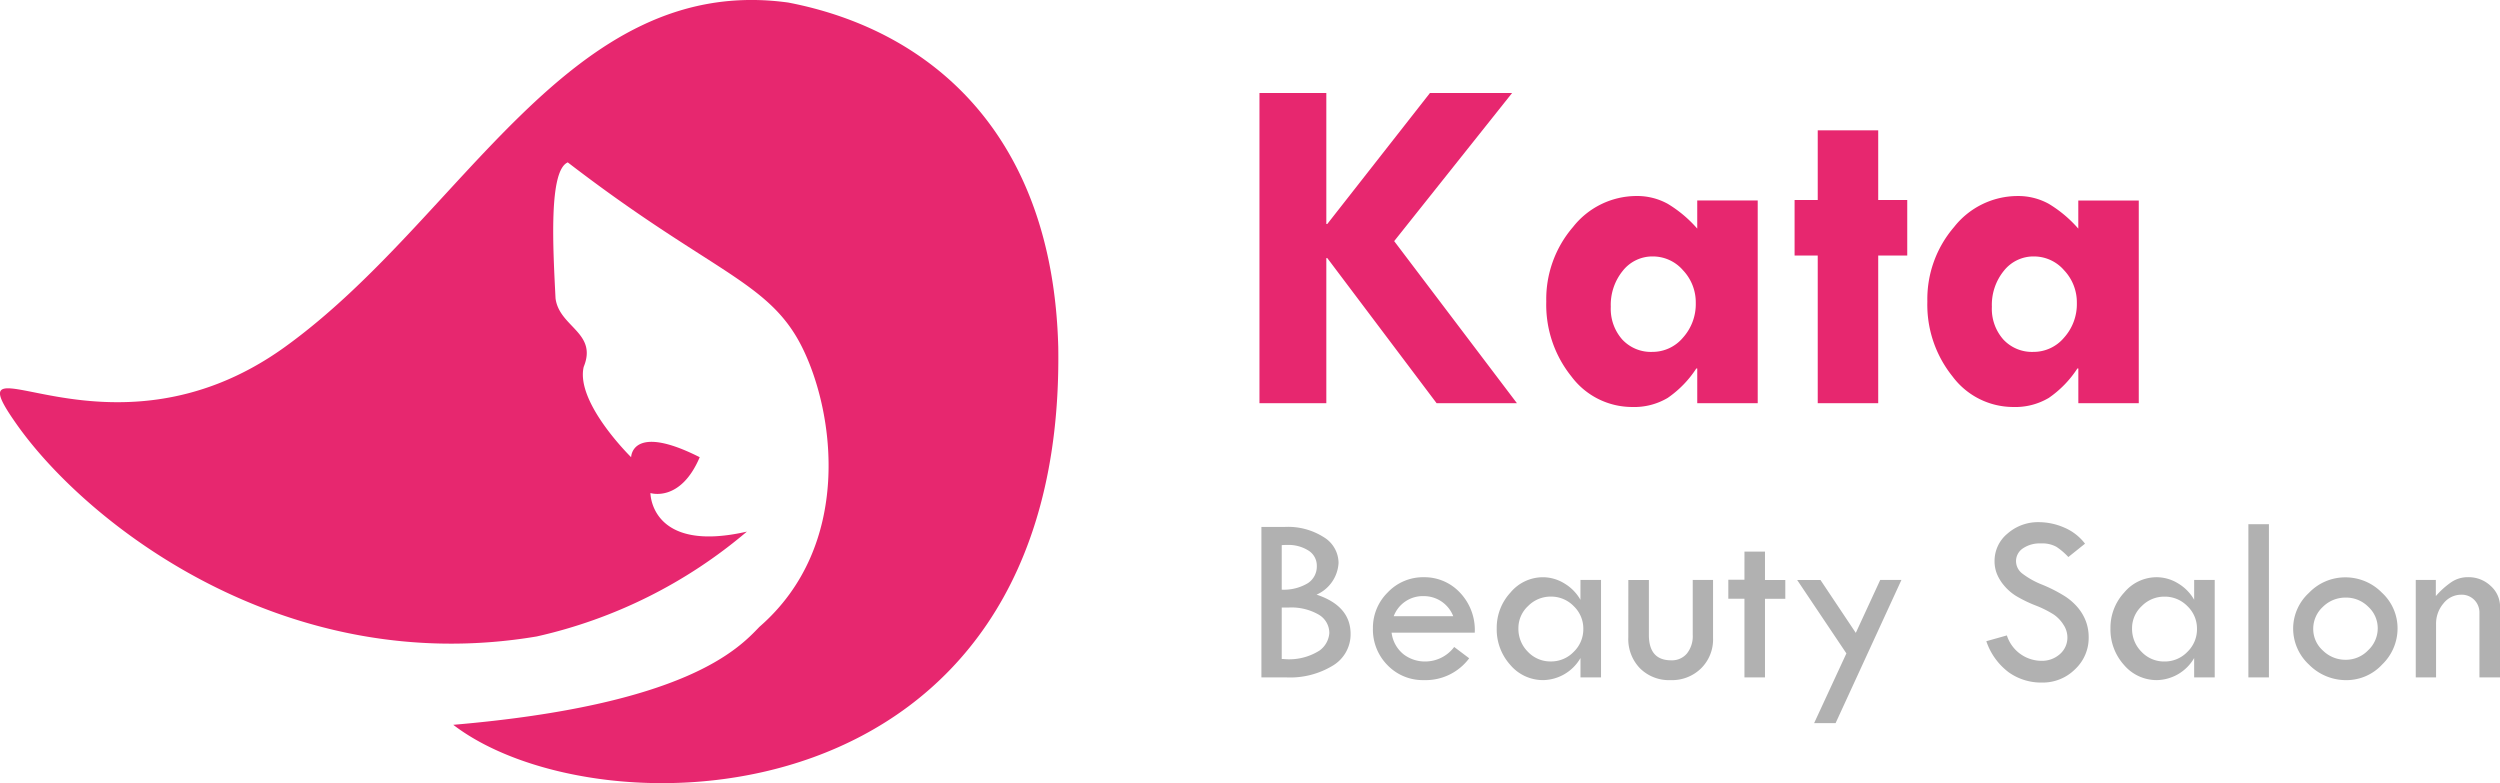
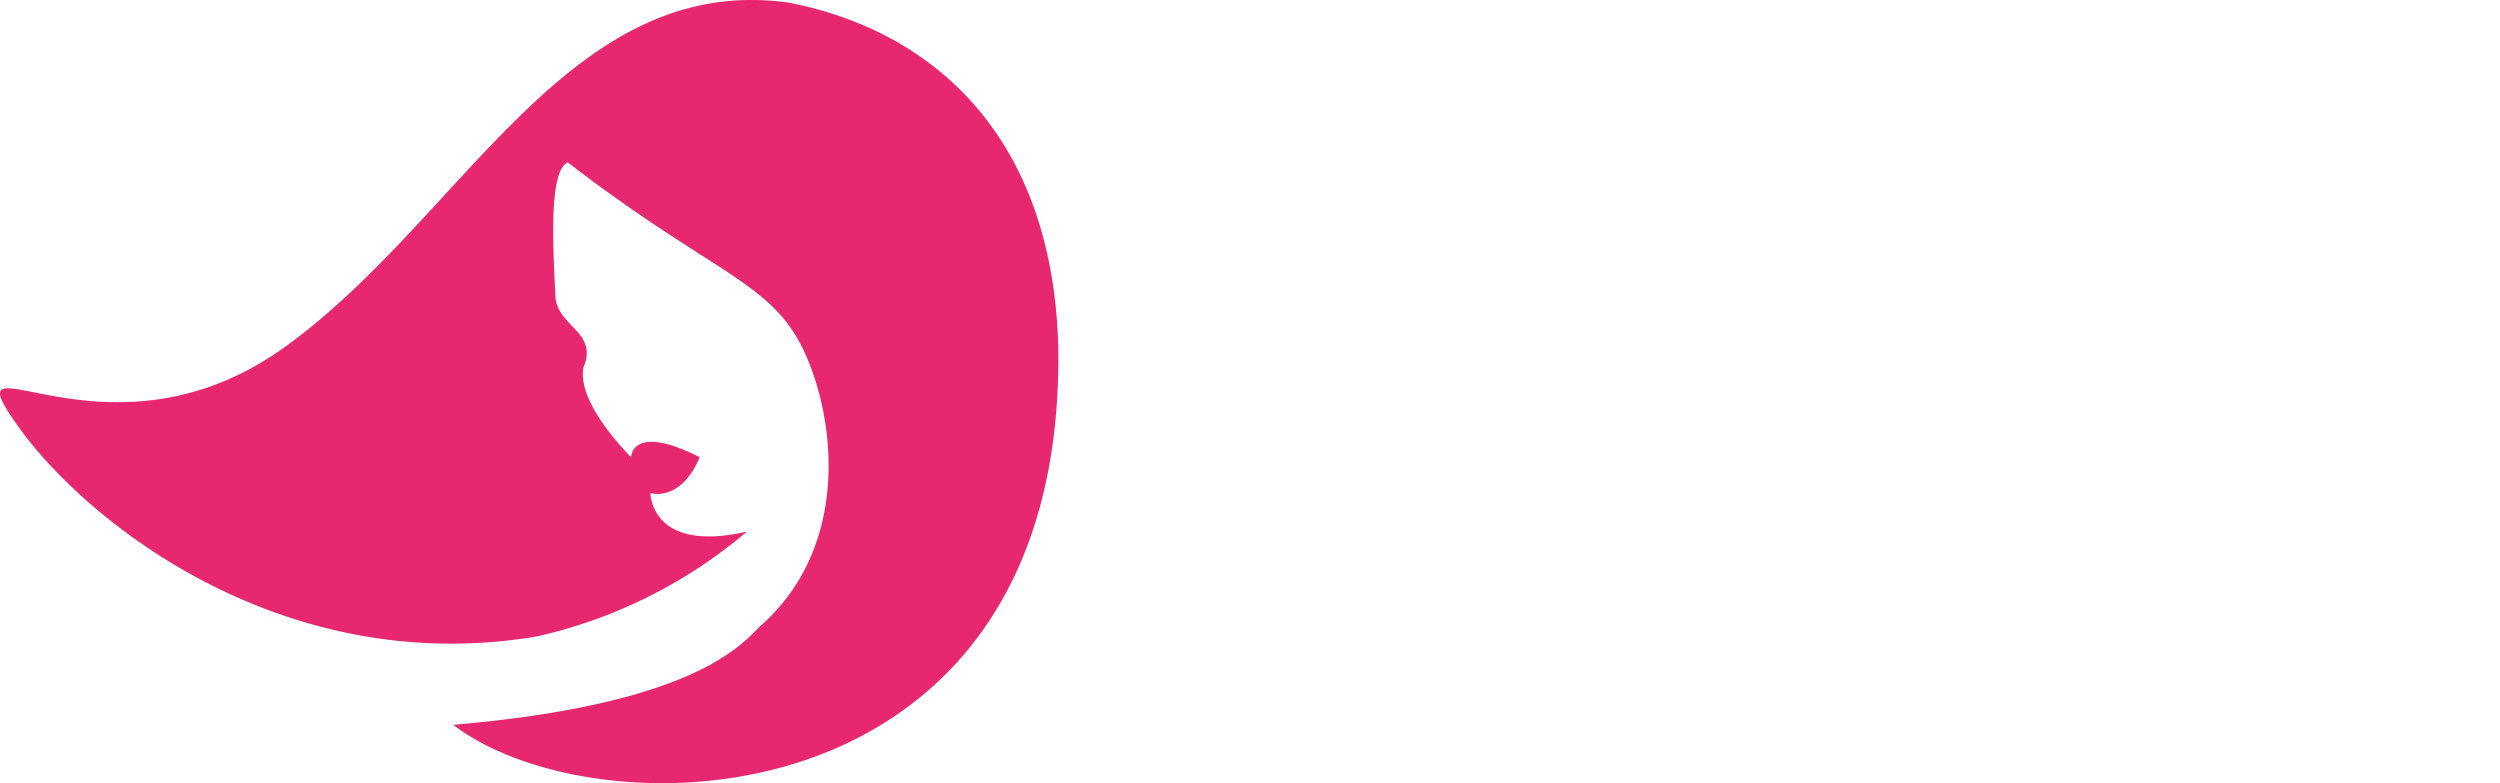
<svg xmlns="http://www.w3.org/2000/svg" width="155.005" height="48.557" viewBox="0 0 155.005 48.557">
  <g id="Logo" transform="translate(-363.947 -79)">
-     <path id="Path_6978" data-name="Path 6978" d="M2.036-19.233H6.182v8.123H6.24l6.367-8.123H17.7L10.389-10.05,18,0H13.02L6.24-9H6.182V0H2.036ZM29.18,0V-2.153h-.059A6.53,6.53,0,0,1,27.349-.33a4.067,4.067,0,0,1-2.212.564,4.7,4.7,0,0,1-3.765-1.9A7.089,7.089,0,0,1,19.819-6.3a6.855,6.855,0,0,1,1.655-4.622A5.025,5.025,0,0,1,25.4-12.847a3.922,3.922,0,0,1,1.948.483,7.677,7.677,0,0,1,1.831,1.538v-1.743h3.75V0ZM26.426-9.1a2.337,2.337,0,0,0-1.86.886,3.347,3.347,0,0,0-.747,2.234,2.871,2.871,0,0,0,.71,2.029,2.423,2.423,0,0,0,1.868.769,2.465,2.465,0,0,0,1.9-.886,3.11,3.11,0,0,0,.791-2.146A2.891,2.891,0,0,0,28.3-8.24,2.47,2.47,0,0,0,26.426-9.1ZM36.65-16.919H40.4V-12.6h1.8v3.442H40.4V0H36.65V-9.155H35.215V-12.6H36.65ZM52.808,0V-2.153h-.059A6.53,6.53,0,0,1,50.977-.33a4.067,4.067,0,0,1-2.212.564A4.7,4.7,0,0,1,45-1.67,7.089,7.089,0,0,1,43.447-6.3,6.855,6.855,0,0,1,45.1-10.92a5.025,5.025,0,0,1,3.926-1.926,3.922,3.922,0,0,1,1.948.483,7.677,7.677,0,0,1,1.831,1.538v-1.743h3.75V0ZM50.054-9.1a2.337,2.337,0,0,0-1.86.886,3.347,3.347,0,0,0-.747,2.234,2.871,2.871,0,0,0,.71,2.029,2.423,2.423,0,0,0,1.868.769,2.465,2.465,0,0,0,1.9-.886,3.11,3.11,0,0,0,.791-2.146,2.891,2.891,0,0,0-.791-2.029A2.47,2.47,0,0,0,50.054-9.1Z" transform="translate(440 104)" fill="#e7276f" />
-     <path id="Path_6979" data-name="Path 6979" d="M1.157-9.331H2.637a4.123,4.123,0,0,1,2.38.633A1.882,1.882,0,0,1,5.94-7.1,2.288,2.288,0,0,1,4.578-5.131q2.109.7,2.109,2.441A2.261,2.261,0,0,1,5.6-.74,5.1,5.1,0,0,1,2.688,0H1.157ZM2.417-8.2v2.761a2.9,2.9,0,0,0,1.615-.4,1.232,1.232,0,0,0,.56-1.069,1.1,1.1,0,0,0-.505-.948,2.314,2.314,0,0,0-1.355-.355A2.9,2.9,0,0,0,2.417-8.2Zm0,3.867v3.193h.1A3.511,3.511,0,0,0,4.768-1.67a1.471,1.471,0,0,0,.6-1.077A1.319,1.319,0,0,0,4.695-3.9a3.4,3.4,0,0,0-1.846-.432Zm11.968,1.56H9.229a2.03,2.03,0,0,0,.765,1.359,2.183,2.183,0,0,0,1.3.428,2.253,2.253,0,0,0,1.816-.9l.93.7A3.364,3.364,0,0,1,11.235.168,3.038,3.038,0,0,1,8.979-.754a3.139,3.139,0,0,1-.908-2.292A3.076,3.076,0,0,1,8.99-5.27a3.018,3.018,0,0,1,2.245-.941,3.006,3.006,0,0,1,2.234.956A3.356,3.356,0,0,1,14.385-2.776ZM9.36-3.794h3.691a1.951,1.951,0,0,0-1.816-1.245A1.927,1.927,0,0,0,9.36-3.794ZM20.94-6.042h1.274V0H20.94V-1.2A2.728,2.728,0,0,1,18.633.168a2.651,2.651,0,0,1-2.04-.937,3.279,3.279,0,0,1-.846-2.278A3.208,3.208,0,0,1,16.6-5.262a2.616,2.616,0,0,1,2-.948,2.549,2.549,0,0,1,1.348.388,2.761,2.761,0,0,1,.989,1.011ZM21.116-3a1.925,1.925,0,0,0-.594-1.417A1.95,1.95,0,0,0,19.1-5.01a1.955,1.955,0,0,0-1.409.586,1.861,1.861,0,0,0-.6,1.377,2.008,2.008,0,0,0,.587,1.458,1.917,1.917,0,0,0,1.423.6,1.938,1.938,0,0,0,1.423-.6A1.94,1.94,0,0,0,21.116-3Zm2.791-3.04h1.274v3.406q0,1.575,1.384,1.575a1.213,1.213,0,0,0,.974-.421A1.722,1.722,0,0,0,27.9-2.637V-6.042h1.26v3.611a2.516,2.516,0,0,1-.74,1.868,2.573,2.573,0,0,1-1.89.732,2.551,2.551,0,0,1-1.9-.732,2.6,2.6,0,0,1-.725-1.912Zm7.2-1.758H32.38v1.758h1.26v1.165H32.38V0H31.106V-4.878h-1V-6.057h1Zm3.267,1.758h1.446L38.01-2.76l1.515-3.283H40.84L36.758,2.834H35.427l2-4.322ZM52.222-8.291l-1.033.828a4.128,4.128,0,0,0-.742-.634,1.818,1.818,0,0,0-.961-.209A1.853,1.853,0,0,0,48.372-8a.948.948,0,0,0-.427.8.971.971,0,0,0,.373.749,5.113,5.113,0,0,0,1.273.711,9.081,9.081,0,0,1,1.4.719,3.572,3.572,0,0,1,.822.736,2.9,2.9,0,0,1,.479.849,2.822,2.822,0,0,1,.157.944A2.66,2.66,0,0,1,51.6-.5a2.834,2.834,0,0,1-2.047.82,3.469,3.469,0,0,1-2.069-.641,4.021,4.021,0,0,1-1.381-1.923l1.274-.359a2.264,2.264,0,0,0,2.131,1.575,1.663,1.663,0,0,0,1.157-.416A1.355,1.355,0,0,0,51.13-2.5a1.422,1.422,0,0,0-.242-.763,2.157,2.157,0,0,0-.6-.632,6.426,6.426,0,0,0-1.143-.57,8.1,8.1,0,0,1-1.206-.589,3.111,3.111,0,0,1-.731-.637,2.692,2.692,0,0,1-.452-.736,2.128,2.128,0,0,1-.143-.783,2.193,2.193,0,0,1,.806-1.709,2.864,2.864,0,0,1,1.956-.706,3.966,3.966,0,0,1,1.545.33A3.175,3.175,0,0,1,52.222-8.291Zm6.768,2.249h1.274V0H58.989V-1.2A2.728,2.728,0,0,1,56.682.168a2.651,2.651,0,0,1-2.04-.937A3.279,3.279,0,0,1,53.8-3.047a3.208,3.208,0,0,1,.853-2.216,2.616,2.616,0,0,1,2-.948A2.549,2.549,0,0,1,58-5.823a2.761,2.761,0,0,1,.989,1.011ZM59.165-3a1.925,1.925,0,0,0-.594-1.417,1.95,1.95,0,0,0-1.423-.59,1.955,1.955,0,0,0-1.409.586,1.861,1.861,0,0,0-.6,1.377,2.008,2.008,0,0,0,.587,1.458,1.917,1.917,0,0,0,1.423.6,1.938,1.938,0,0,0,1.423-.6A1.94,1.94,0,0,0,59.165-3Zm3.186-6.5h1.274V0H62.351Zm2.776,6.46a3.009,3.009,0,0,1,.978-2.2,3.109,3.109,0,0,1,2.245-.963,3.162,3.162,0,0,1,2.278.948A3,3,0,0,1,71.6-3.047,3.1,3.1,0,0,1,70.646-.8a3.011,3.011,0,0,1-2.208.97,3.222,3.222,0,0,1-2.325-.959A3.049,3.049,0,0,1,65.127-3.047Zm5.244,0a1.806,1.806,0,0,0-.586-1.339,1.93,1.93,0,0,0-1.392-.569,1.98,1.98,0,0,0-1.425.576A1.846,1.846,0,0,0,66.372-3a1.785,1.785,0,0,0,.6,1.336,1.994,1.994,0,0,0,1.417.572,1.907,1.907,0,0,0,1.384-.587A1.863,1.863,0,0,0,70.371-3.043ZM72.729,0V-6.042h1.245v1a5.066,5.066,0,0,1,1-.89,1.828,1.828,0,0,1,1-.282,1.985,1.985,0,0,1,1.4.542,1.718,1.718,0,0,1,.582,1.3V0H76.677V-3.992a1.109,1.109,0,0,0-.319-.813,1.09,1.09,0,0,0-.809-.322,1.4,1.4,0,0,0-1.1.538,1.93,1.93,0,0,0-.461,1.3V0Z" transform="translate(441 121)" fill="#b1b1b1" />
    <path id="Path_2" data-name="Path 2" d="M828.381-2634.488c-.342-13.155-7.859-19.647-16.743-21.356-13.668-1.879-20.141,13.383-31.208,21.356s-20.976-1.348-16.61,4.822,16.61,15.756,32.227,13.125a30.4,30.4,0,0,0,13.028-6.5c-5.98,1.367-5.98-2.392-5.98-2.392s1.854.607,3.056-2.221c-4.24-2.145-4.252,0-4.252,0s-3.455-3.379-2.942-5.6c.873-2.126-1.519-2.468-1.746-4.252-.154-3.092-.437-7.916.759-8.428,8.884,6.834,12.472,7.346,14.522,11.447s3.151,12.32-2.639,17.35c-1.309,1.366-4.556,4.841-18.983,6.075C799.888-2604.134,828.837-2604.8,828.381-2634.488Z" transform="translate(-398.82 2735.002)" fill="#e7276f" />
  </g>
</svg>